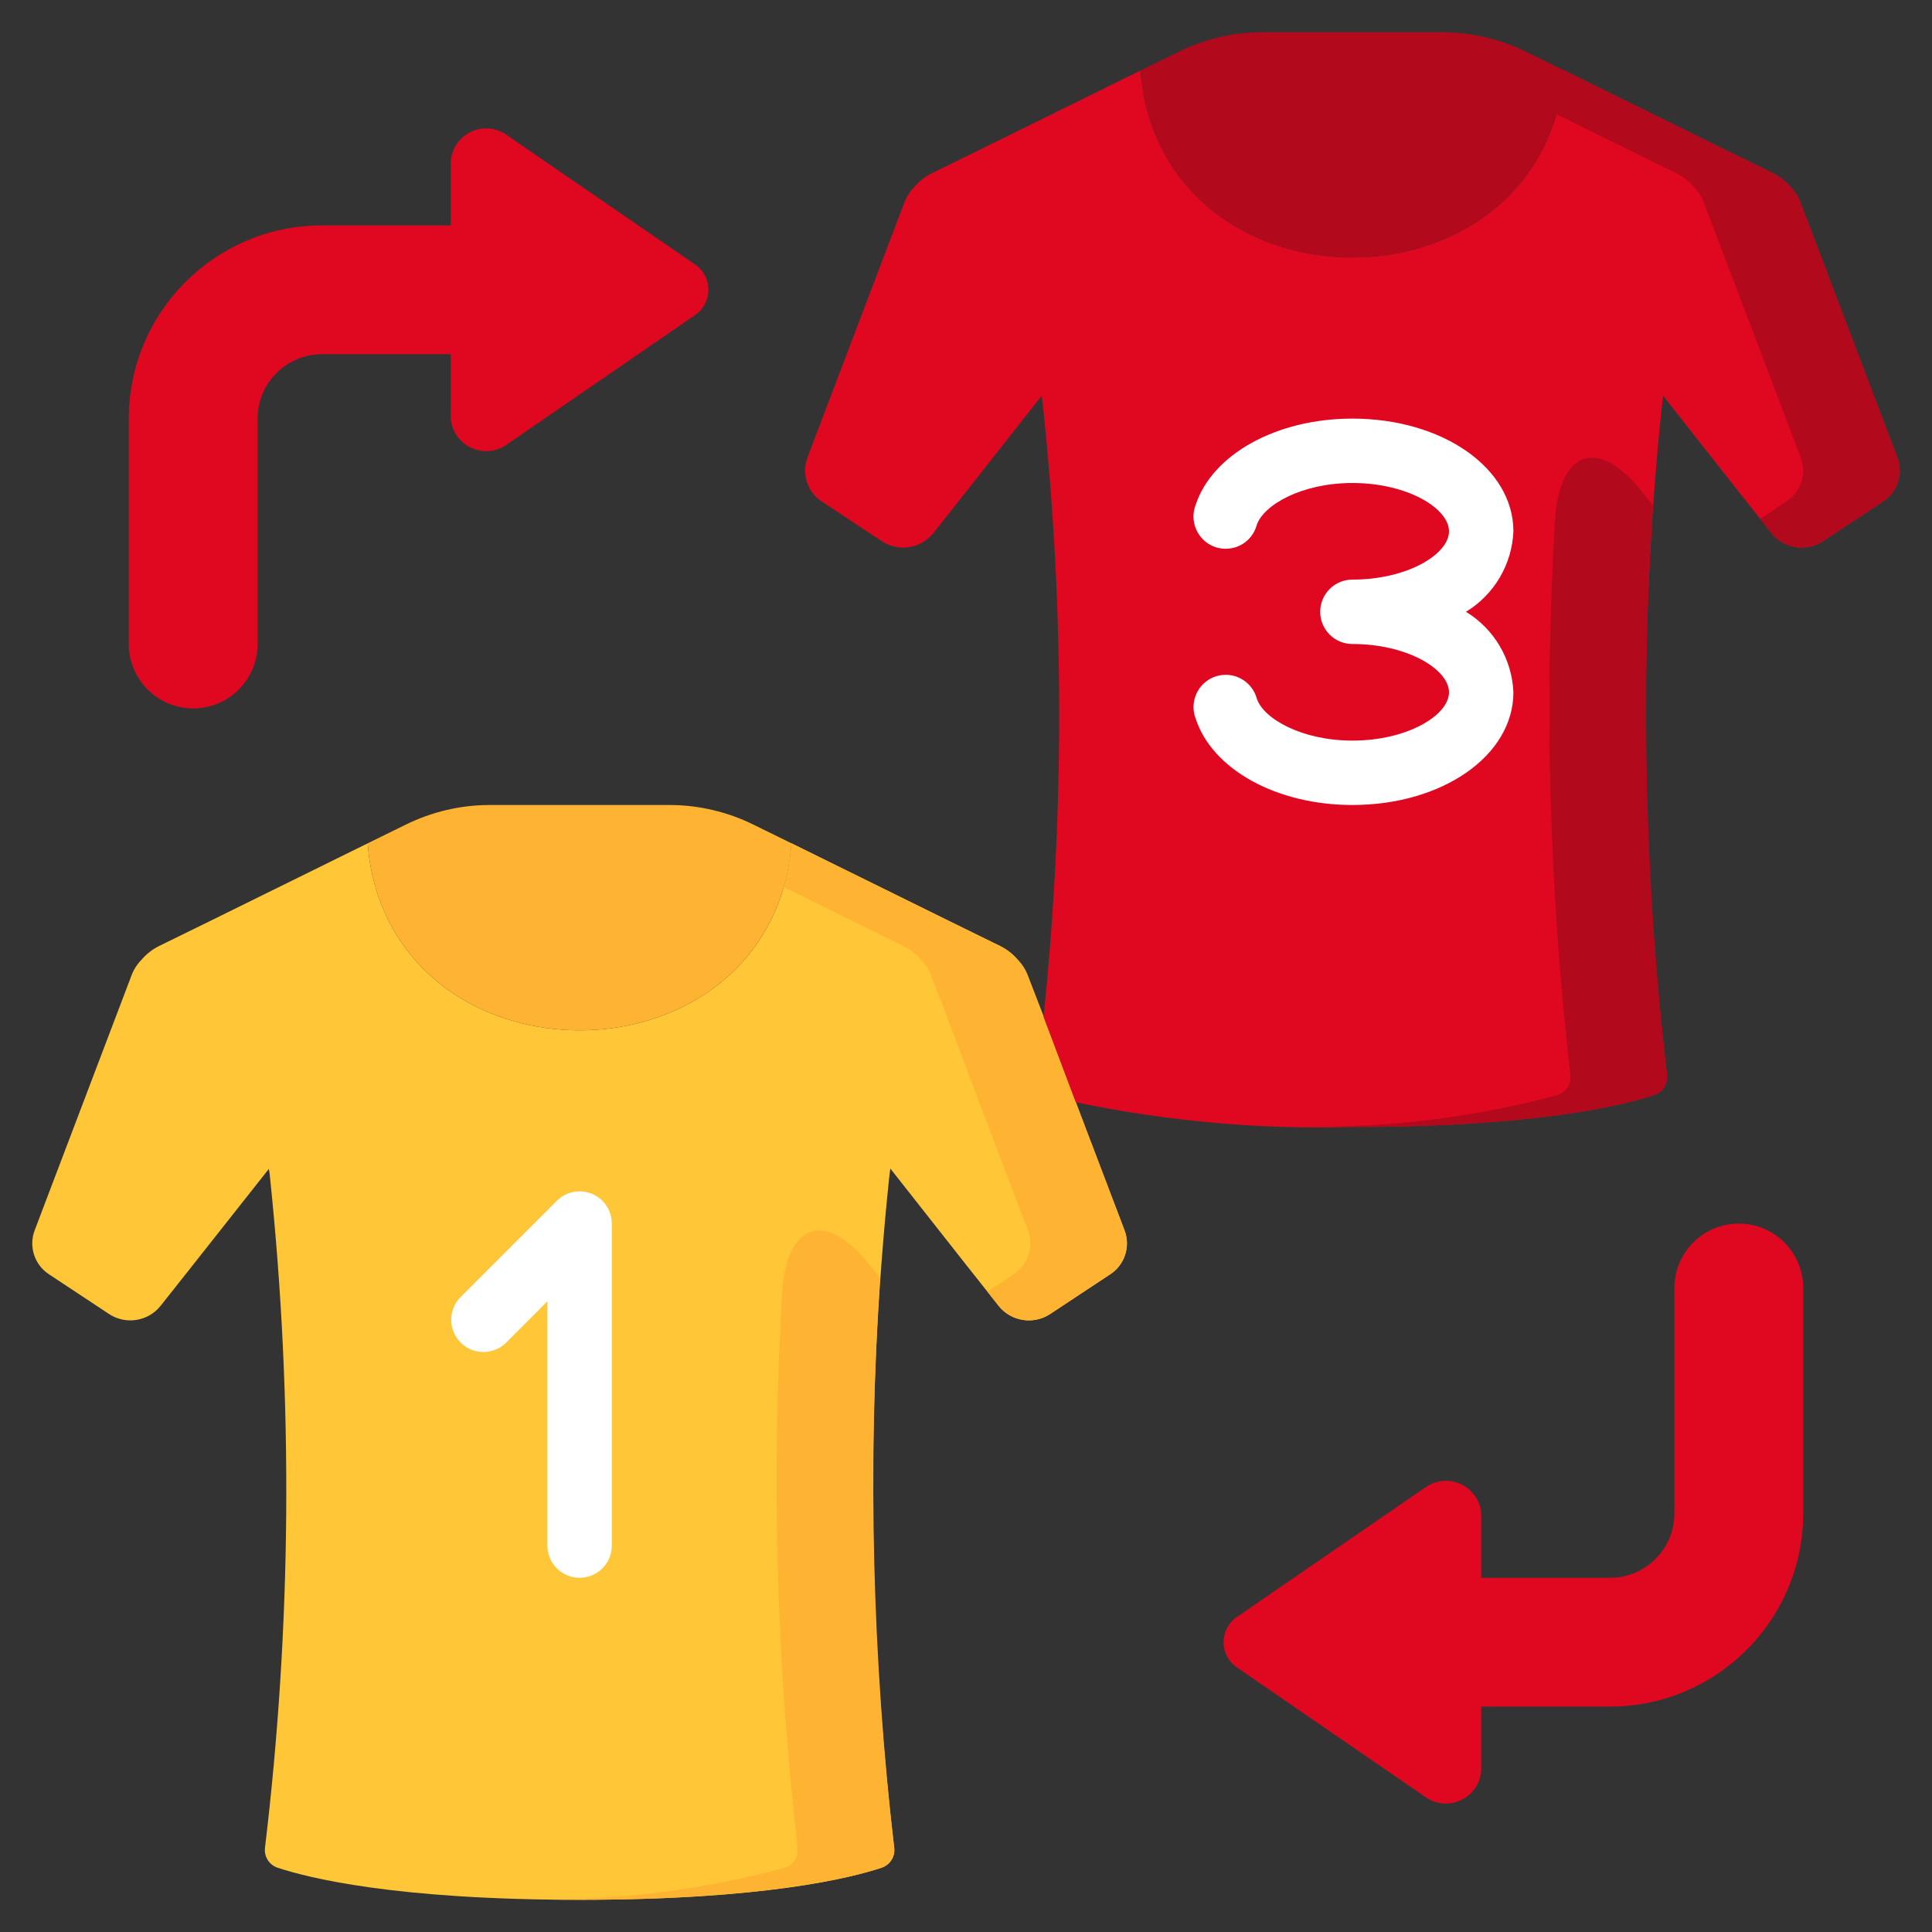
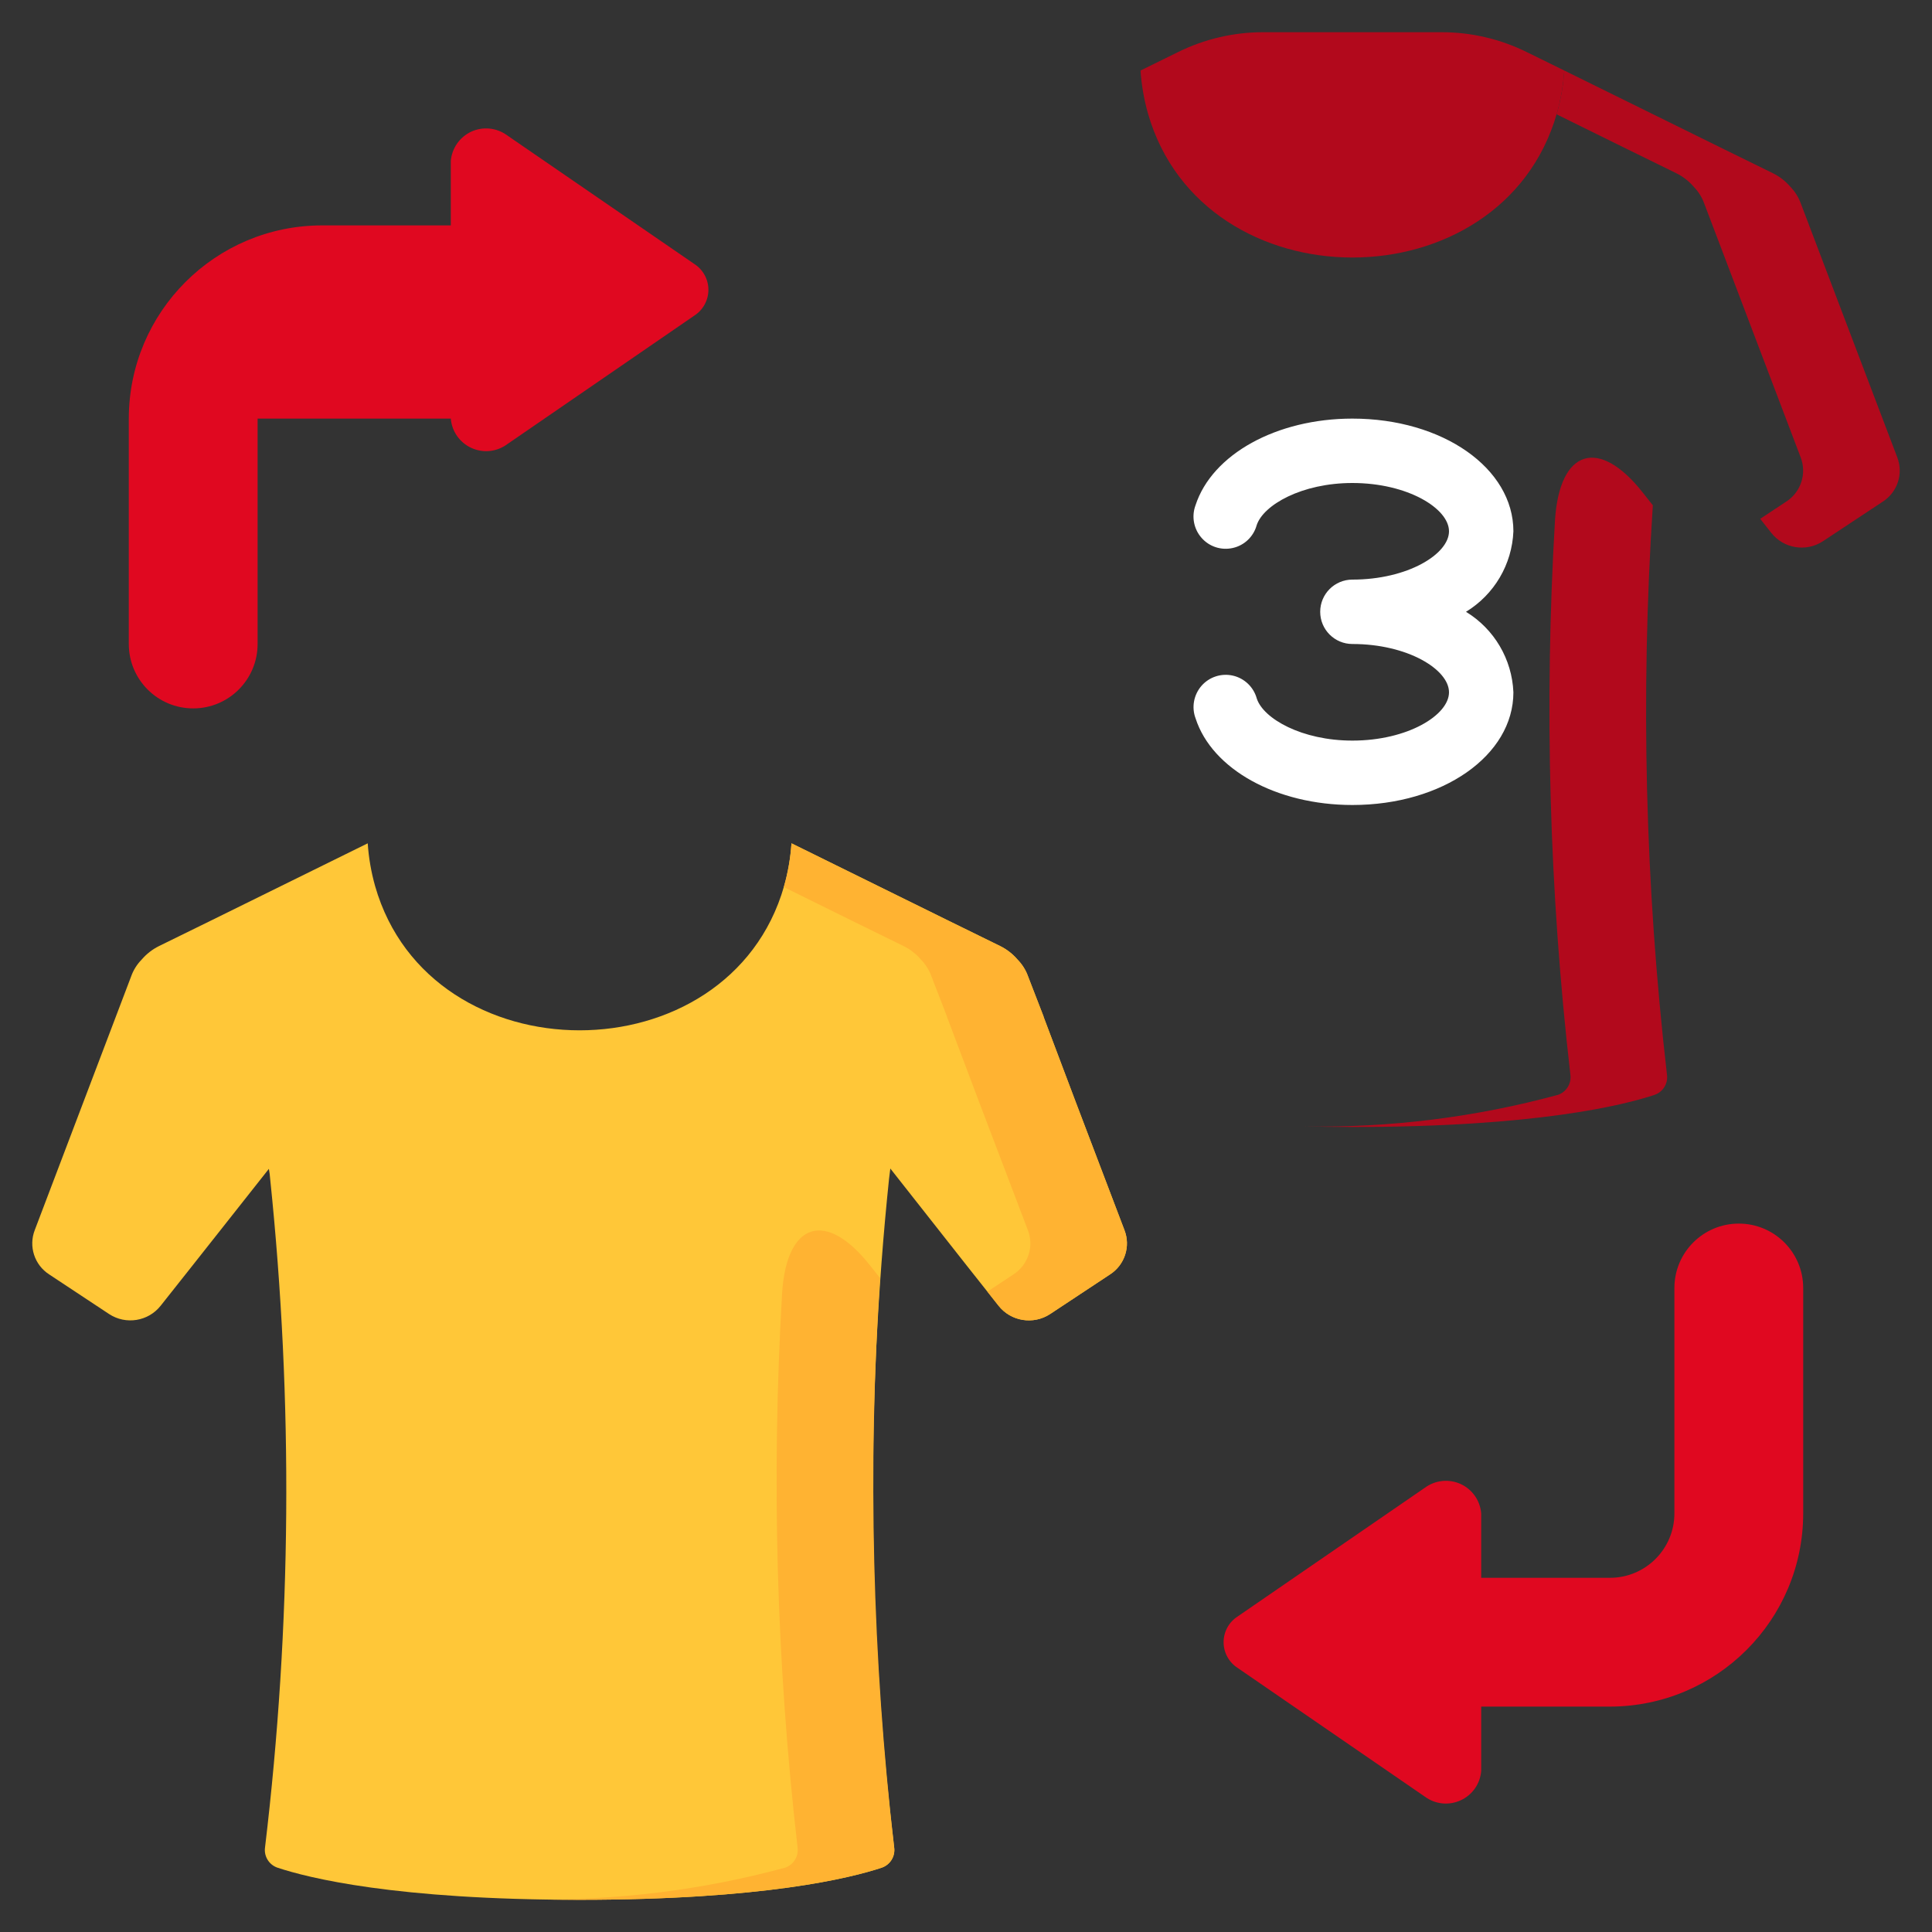
<svg xmlns="http://www.w3.org/2000/svg" width="24" height="24" viewBox="0 0 24 24" fill="none">
  <rect x="0" y="0" width="24" height="24" fill="#333333" stroke="none" />
  <g clip-path="url(#clip0)">
    <path fill-rule="evenodd" clip-rule="evenodd" d="M13.788 15.832L13.044 16.324C12.836 16.46 12.558 16.415 12.404 16.22L12.008 15.72L11.06 14.516C11.056 14.556 11.048 14.6 11.044 14.644C10.757 17.407 10.778 20.193 11.108 22.952C11.122 23.06 11.059 23.163 10.956 23.2C10.572 23.328 9.488 23.6 7.2 23.6C4.912 23.6 3.828 23.328 3.444 23.2C3.341 23.163 3.278 23.06 3.292 22.952C3.622 20.193 3.643 17.407 3.356 14.644C3.353 14.602 3.348 14.561 3.34 14.52L2.392 15.72L1.996 16.22C1.842 16.415 1.564 16.46 1.356 16.324L0.612 15.832C0.428 15.714 0.353 15.483 0.432 15.28L1.628 12.132C1.656 12.052 1.701 11.98 1.76 11.92C1.82 11.85 1.893 11.793 1.976 11.752L2.612 11.44L4.568 10.476C4.58 10.656 4.611 10.834 4.66 11.008C5.344 13.396 9.056 13.396 9.74 11.008C9.789 10.834 9.82 10.656 9.832 10.476L11.788 11.44L12.424 11.752C12.507 11.793 12.58 11.85 12.64 11.92C12.699 11.98 12.744 12.052 12.772 12.132L12.964 12.628V12.632L13.364 13.692L13.968 15.28C14.047 15.483 13.972 15.714 13.788 15.832Z" fill="#FFC738" />
    <path fill-rule="evenodd" clip-rule="evenodd" d="M13.968 15.28L13.364 13.692L12.964 12.632V12.628L12.772 12.132C12.744 12.052 12.699 11.98 12.64 11.92C12.58 11.85 12.507 11.793 12.424 11.752L11.788 11.44L9.832 10.476C9.82 10.656 9.79 10.834 9.74 11.008C9.74 11.012 9.737 11.015 9.736 11.019L10.588 11.44L11.224 11.752C11.307 11.793 11.38 11.85 11.44 11.92C11.499 11.98 11.544 12.052 11.572 12.132L11.764 12.628V12.632L12.164 13.692L12.768 15.28C12.848 15.483 12.772 15.714 12.588 15.832L12.266 16.045L12.404 16.22C12.558 16.415 12.836 16.46 13.044 16.324L13.788 15.832C13.972 15.714 14.048 15.483 13.968 15.28Z" fill="#FFB332" />
    <path fill-rule="evenodd" clip-rule="evenodd" d="M10.932 15.876L10.808 15.72C10.263 15.028 9.774 15.178 9.716 16.057C9.581 18.356 9.645 20.663 9.908 22.952C9.922 23.06 9.859 23.163 9.756 23.2C8.728 23.479 7.665 23.611 6.6 23.593C6.791 23.597 6.989 23.6 7.2 23.6C9.488 23.6 10.572 23.328 10.956 23.2C11.059 23.163 11.122 23.06 11.108 22.952C10.837 20.603 10.778 18.235 10.932 15.876Z" fill="#FFB332" />
-     <path fill-rule="evenodd" clip-rule="evenodd" d="M9.832 10.476C9.82 10.656 9.79 10.834 9.74 11.008C9.056 13.396 5.344 13.396 4.66 11.008C4.611 10.834 4.58 10.656 4.568 10.476L5.032 10.248C5.362 10.084 5.724 9.999 6.092 10H8.308C8.676 9.999 9.039 10.084 9.368 10.248L9.832 10.476Z" fill="#FFB332" />
-     <path fill-rule="evenodd" clip-rule="evenodd" d="M23.388 6.232L22.644 6.724C22.436 6.86 22.158 6.815 22.004 6.62L21.608 6.12L20.66 4.916C20.656 4.956 20.648 5 20.644 5.044C20.357 7.807 20.378 10.594 20.708 13.352C20.722 13.46 20.659 13.563 20.556 13.6C20.172 13.728 19.088 14 16.8 14C15.647 14.032 14.493 13.929 13.364 13.692L12.964 12.632V12.628C13.225 10.107 13.223 7.565 12.956 5.044C12.952 5 12.944 4.956 12.94 4.916L11.992 6.12L11.596 6.62C11.442 6.815 11.164 6.86 10.956 6.724L10.212 6.232C10.028 6.114 9.953 5.883 10.032 5.68L11.228 2.532C11.257 2.453 11.302 2.38 11.36 2.32C11.42 2.25 11.493 2.193 11.576 2.152L12.212 1.84L14.168 0.876C14.18 1.056 14.211 1.234 14.26 1.408C14.944 3.796 18.656 3.796 19.34 1.408C19.39 1.234 19.42 1.056 19.432 0.876L21.388 1.84L22.024 2.152C22.107 2.193 22.18 2.25 22.24 2.32C22.299 2.38 22.344 2.453 22.372 2.532L23.568 5.68C23.648 5.883 23.572 6.114 23.388 6.232Z" fill="#E00820" />
    <path fill-rule="evenodd" clip-rule="evenodd" d="M20.532 6.277L20.408 6.12C19.863 5.428 19.375 5.579 19.317 6.457C19.181 8.757 19.245 11.064 19.508 13.352C19.522 13.46 19.459 13.563 19.356 13.6C18.326 13.88 17.261 14.012 16.193 13.993C16.386 13.997 16.587 14 16.8 14C19.088 14 20.172 13.728 20.556 13.6C20.659 13.563 20.722 13.46 20.708 13.352C20.437 11.004 20.378 8.636 20.532 6.277Z" fill="#B2091C" />
    <path fill-rule="evenodd" clip-rule="evenodd" d="M23.568 5.68L22.372 2.532C22.344 2.453 22.299 2.38 22.24 2.32C22.18 2.25 22.107 2.193 22.024 2.152L21.388 1.84L19.432 0.876C19.42 1.056 19.39 1.234 19.34 1.408C19.34 1.412 19.337 1.416 19.336 1.42L20.188 1.84L20.824 2.152C20.907 2.193 20.98 2.25 21.04 2.32C21.099 2.38 21.144 2.453 21.172 2.532L22.368 5.68C22.447 5.883 22.372 6.114 22.188 6.232L21.866 6.445L22.004 6.62C22.158 6.815 22.436 6.86 22.644 6.724L23.388 6.232C23.572 6.114 23.647 5.883 23.568 5.68Z" fill="#B2091C" />
    <path fill-rule="evenodd" clip-rule="evenodd" d="M19.432 0.876C19.42 1.056 19.389 1.234 19.34 1.408C18.656 3.796 14.944 3.796 14.26 1.408C14.211 1.234 14.18 1.056 14.168 0.876L14.632 0.648C14.961 0.485 15.324 0.4 15.692 0.4H17.908C18.276 0.4 18.639 0.485 18.968 0.648L19.432 0.876Z" fill="#B2091C" />
-     <path fill-rule="evenodd" clip-rule="evenodd" d="M8.626 3.28L6.298 1.68C6.169 1.586 6 1.569 5.855 1.635C5.711 1.702 5.613 1.841 5.6 2V2.8H4C2.675 2.801 1.601 3.875 1.6 5.2V8C1.6 8.442 1.958 8.8 2.4 8.8C2.842 8.8 3.2 8.442 3.2 8V5.2C3.2 4.758 3.558 4.4 4 4.4H5.6V5.2C5.613 5.359 5.711 5.498 5.855 5.564C6 5.631 6.169 5.614 6.298 5.52L8.626 3.92C8.734 3.85 8.8 3.729 8.8 3.6C8.8 3.47 8.734 3.35 8.626 3.28Z" fill="#E00820" />
+     <path fill-rule="evenodd" clip-rule="evenodd" d="M8.626 3.28L6.298 1.68C6.169 1.586 6 1.569 5.855 1.635C5.711 1.702 5.613 1.841 5.6 2V2.8H4C2.675 2.801 1.601 3.875 1.6 5.2V8C1.6 8.442 1.958 8.8 2.4 8.8C2.842 8.8 3.2 8.442 3.2 8V5.2H5.6V5.2C5.613 5.359 5.711 5.498 5.855 5.564C6 5.631 6.169 5.614 6.298 5.52L8.626 3.92C8.734 3.85 8.8 3.729 8.8 3.6C8.8 3.47 8.734 3.35 8.626 3.28Z" fill="#E00820" />
    <path fill-rule="evenodd" clip-rule="evenodd" d="M15.375 20.72L17.702 22.32C17.831 22.414 18 22.431 18.145 22.364C18.29 22.298 18.387 22.159 18.4 22V21.2H20C21.325 21.198 22.399 20.125 22.4 18.8V16C22.4 15.558 22.042 15.2 21.6 15.2C21.158 15.2 20.8 15.558 20.8 16V18.8C20.8 19.241 20.442 19.6 20 19.6H18.4V18.8C18.387 18.641 18.29 18.502 18.145 18.435C18 18.369 17.831 18.386 17.702 18.48L15.375 20.08C15.266 20.15 15.2 20.27 15.2 20.4C15.2 20.529 15.266 20.65 15.375 20.72Z" fill="#E00820" />
-     <path fill-rule="evenodd" clip-rule="evenodd" d="M7.353 14.83C7.204 14.768 7.031 14.802 6.917 14.917L5.717 16.117C5.566 16.274 5.568 16.523 5.722 16.678C5.876 16.832 6.126 16.834 6.283 16.683L6.8 16.165V19.2C6.8 19.421 6.979 19.6 7.2 19.6C7.421 19.6 7.6 19.421 7.6 19.2V15.2C7.6 15.038 7.503 14.892 7.353 14.83Z" fill="white" />
    <path fill-rule="evenodd" clip-rule="evenodd" d="M18.8 6.6C18.8 5.815 17.92 5.2 16.8 5.2C15.858 5.2 15.057 5.643 14.851 6.277C14.8 6.414 14.828 6.569 14.925 6.68C15.021 6.791 15.171 6.84 15.315 6.807C15.458 6.775 15.572 6.666 15.611 6.524C15.694 6.272 16.172 6 16.8 6C17.487 6 18 6.317 18 6.6C18 6.883 17.487 7.2 16.8 7.2C16.579 7.2 16.4 7.379 16.4 7.6C16.4 7.821 16.579 8 16.8 8C17.487 8 18 8.317 18 8.6C18 8.883 17.487 9.2 16.8 9.2C16.172 9.2 15.694 8.928 15.612 8.677C15.573 8.535 15.459 8.426 15.316 8.393C15.172 8.36 15.022 8.409 14.925 8.52C14.829 8.631 14.8 8.786 14.852 8.924C15.057 9.558 15.858 10 16.8 10C17.92 10 18.8 9.385 18.8 8.6C18.783 8.189 18.562 7.814 18.211 7.6C18.562 7.386 18.783 7.011 18.8 6.6Z" fill="white" />
  </g>
  <defs>
    <clipPath id="clip0">
      <rect width="24" height="24" fill="white" />
    </clipPath>
  </defs>
</svg>